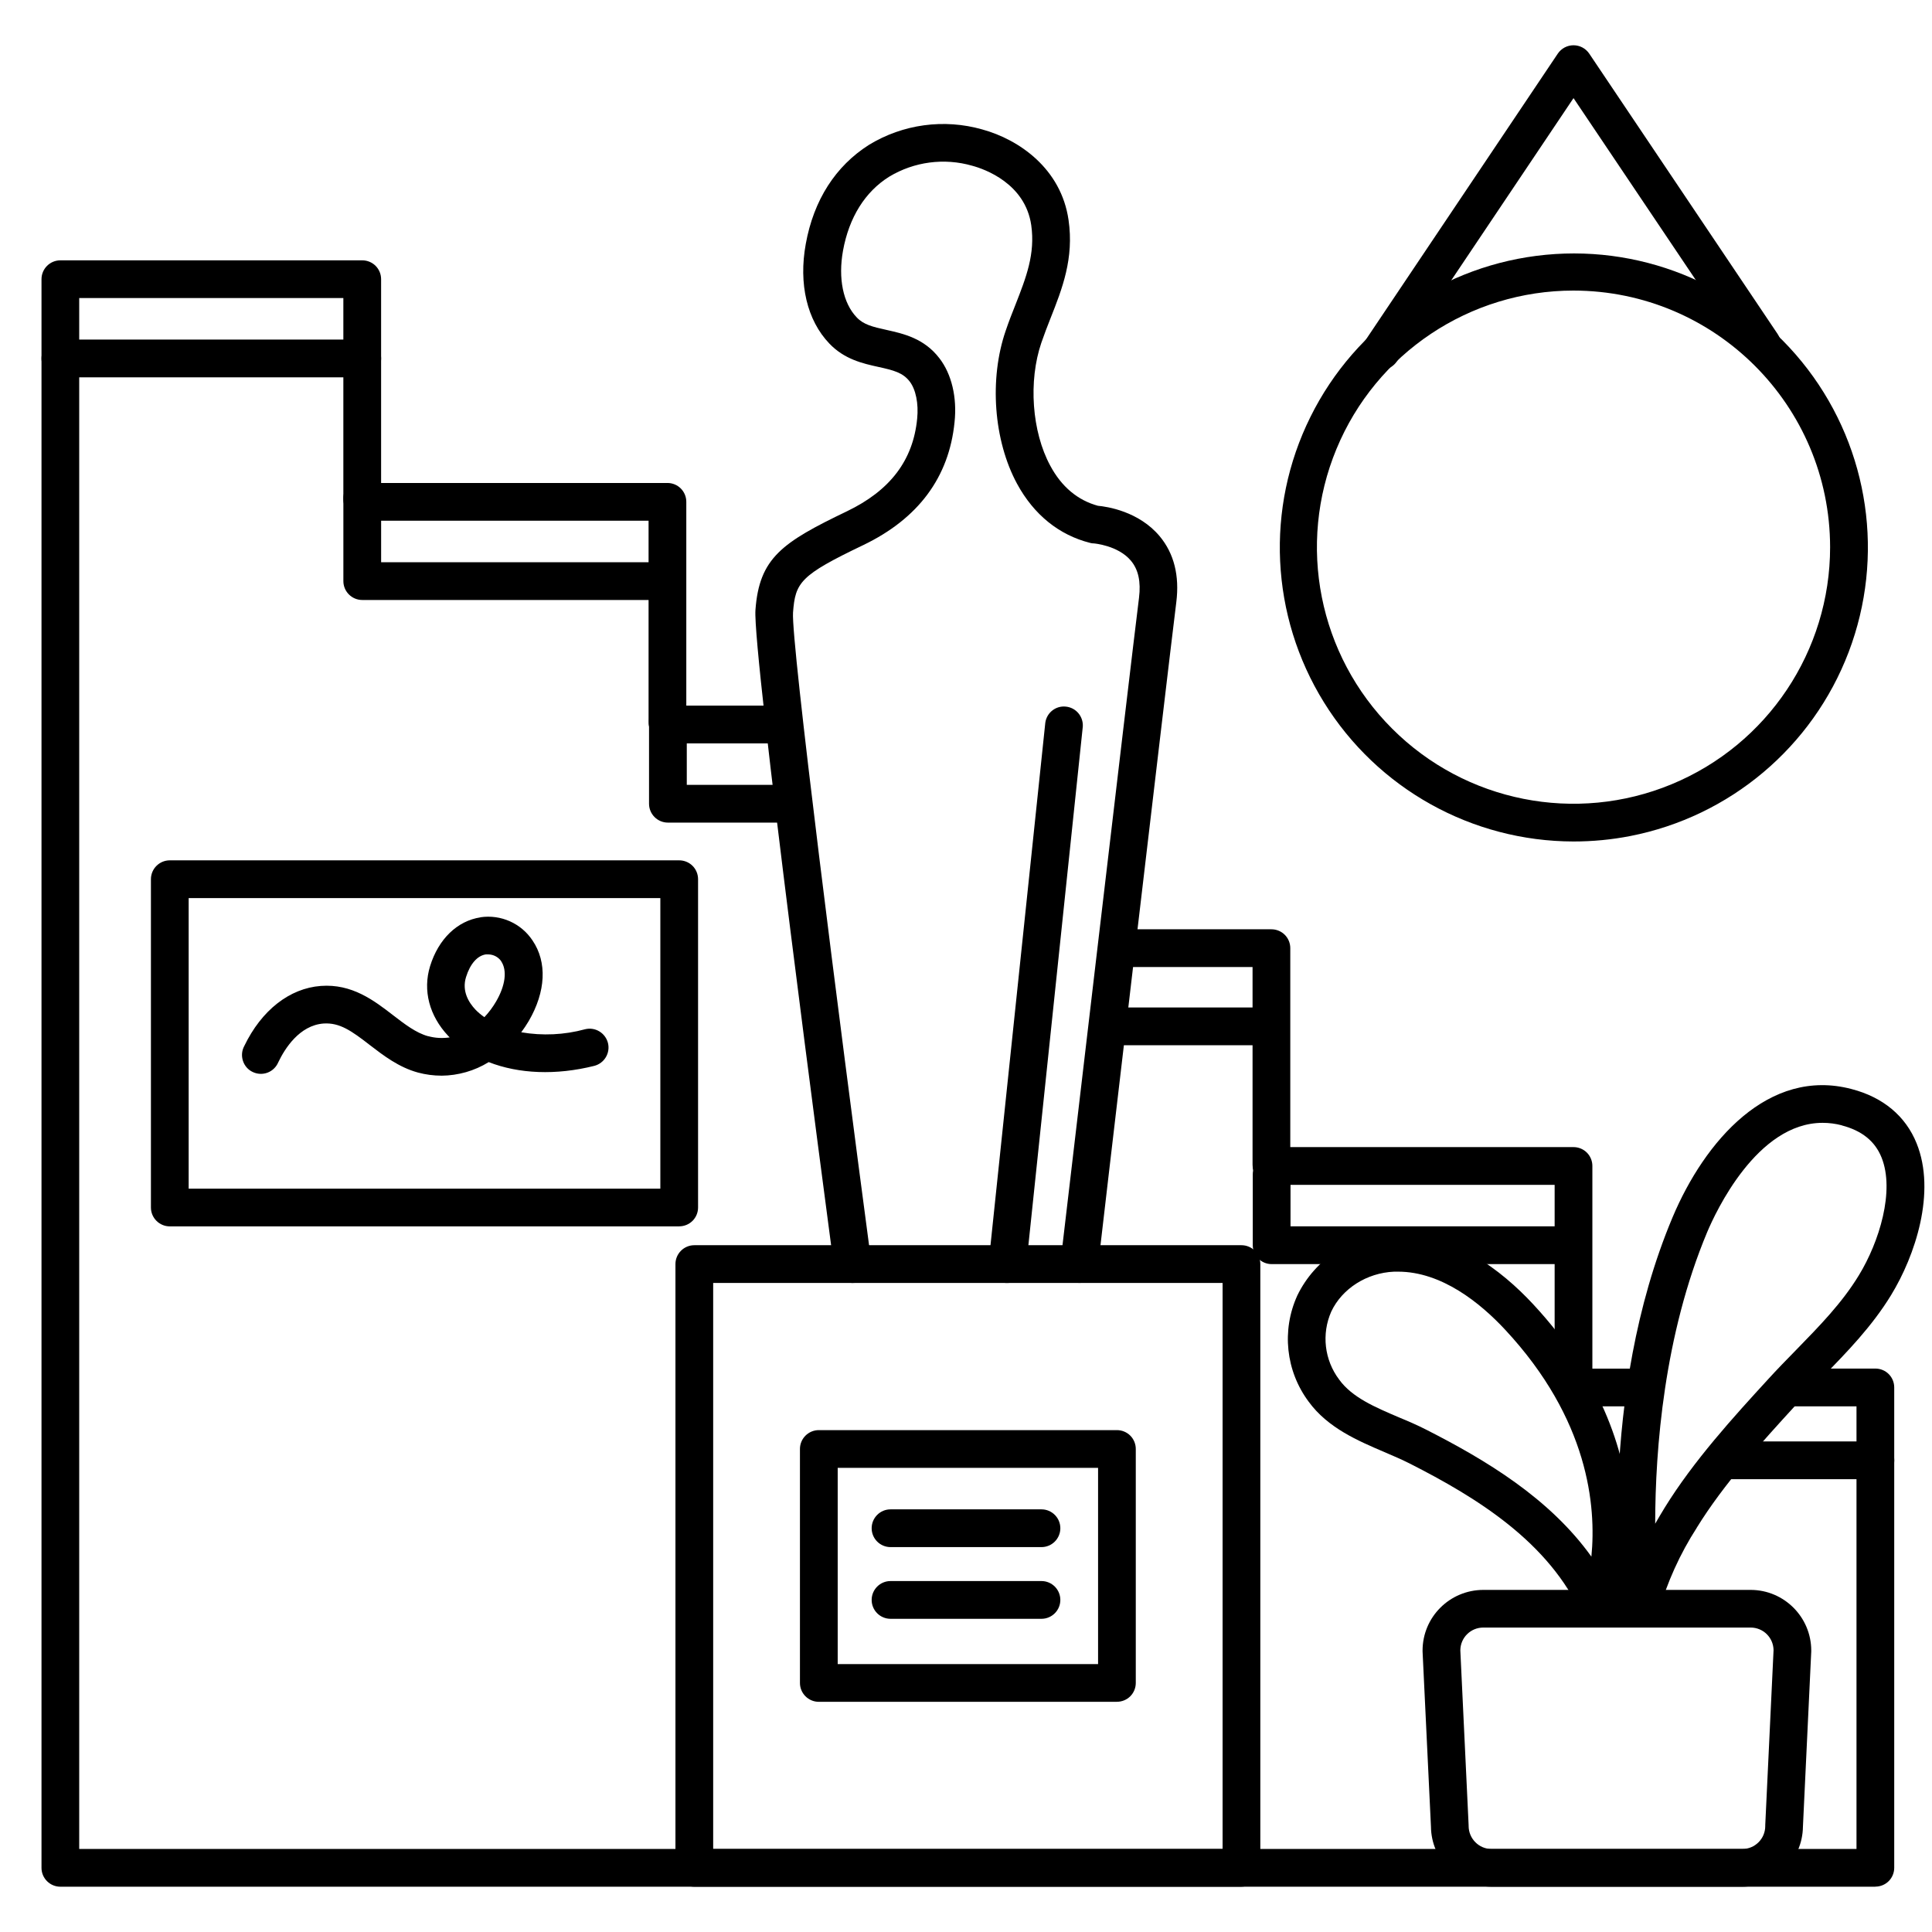
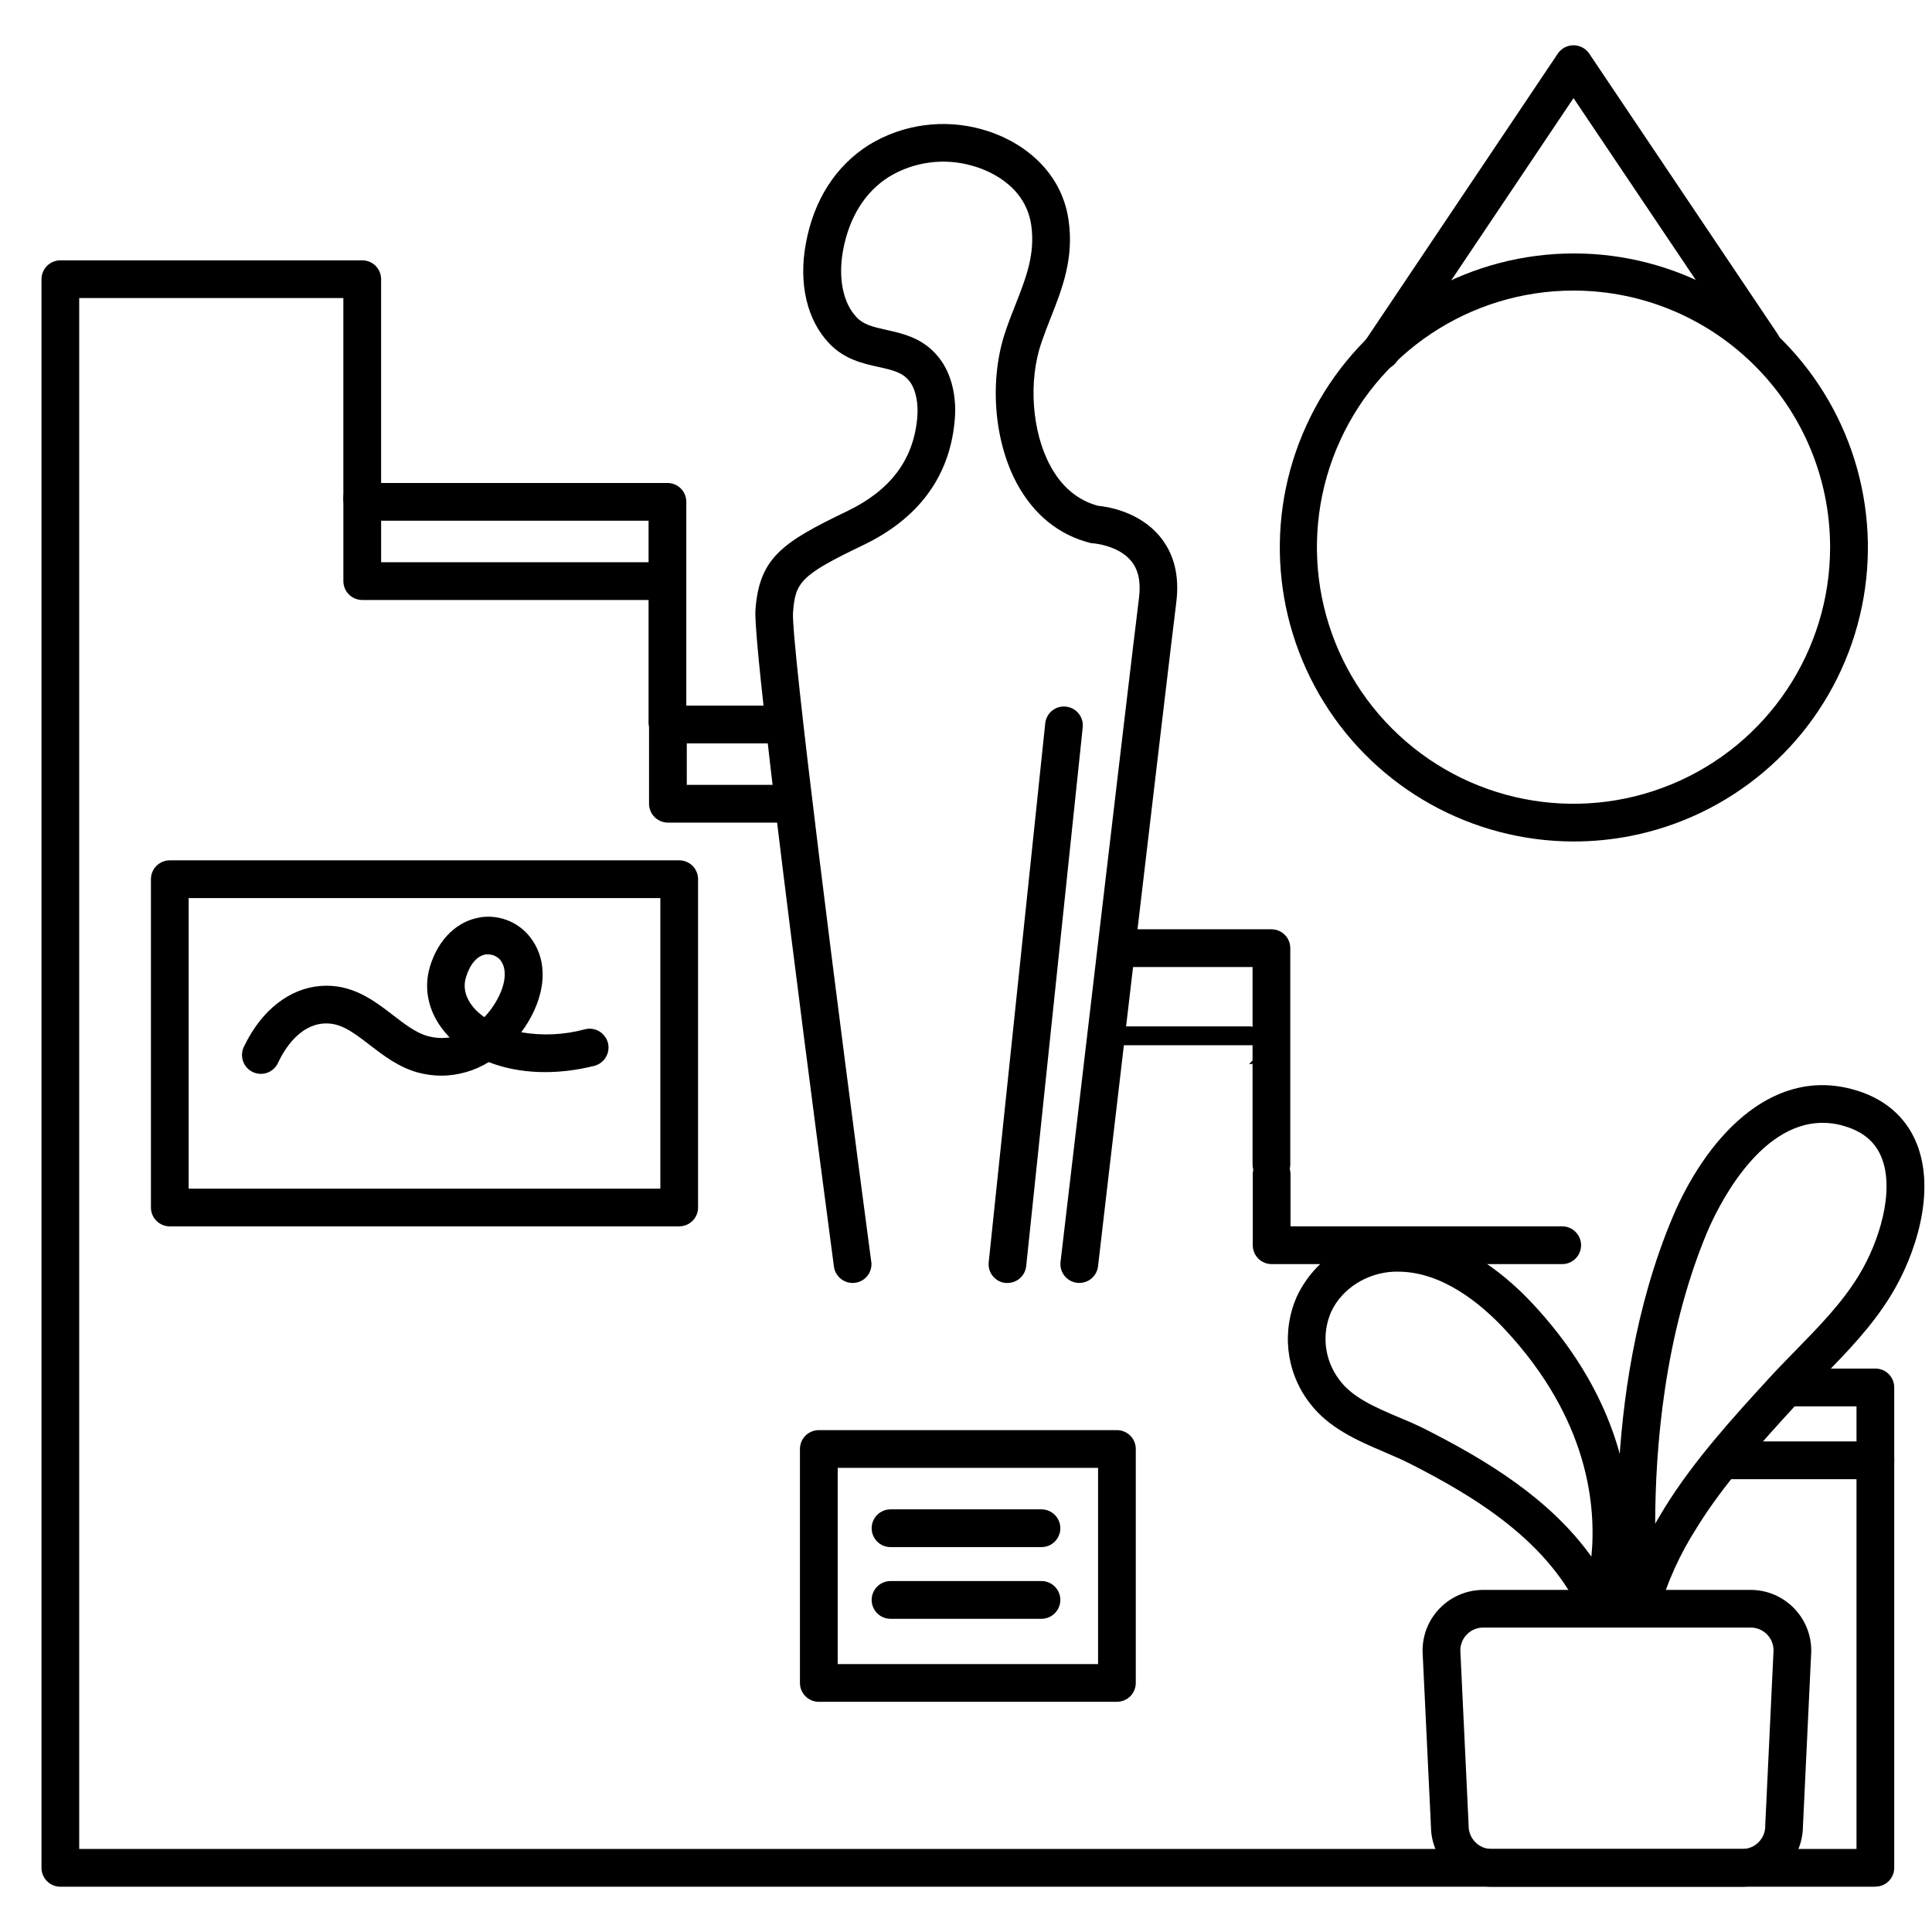
<svg xmlns="http://www.w3.org/2000/svg" viewBox="0 0 100 100" fill-rule="evenodd">
  <path d="m90.18 97.656h-12.977c-1.723-0.004-3.121-1.391-3.137-3.113l-0.434-9.066v-0.043c0-1.734 1.406-3.137 3.141-3.141h13.852c1.727 0.008 3.125 1.414 3.125 3.141v0.047l-0.43 9.062c-0.02 1.723-1.418 3.109-3.141 3.113zm-14.594-12.242 0.43 9.059v0.047-0.004c0.004 0.656 0.535 1.188 1.188 1.188h12.977c0.656 0 1.188-0.531 1.188-1.188v-0.047l0.43-9.055c-0.008-0.652-0.535-1.172-1.188-1.172h-13.836c-0.652 0-1.18 0.52-1.188 1.172z" />
  <path d="m84.898 84.18h-0.07c-0.465-0.031-0.844-0.395-0.898-0.859-0.055-0.445-1.266-11.023 2.641-20.312 1.664-3.949 4.969-7.769 9.262-6.641 1.629 0.422 2.801 1.395 3.371 2.812 1.02 2.531-0.074 5.812-1.32 7.852-0.992 1.625-2.281 2.945-3.531 4.227-0.461 0.469-0.934 0.957-1.383 1.445-1.836 2.008-3.734 4.086-5.144 6.367v0.004c-0.871 1.352-1.539 2.828-1.98 4.375-0.113 0.43-0.5 0.73-0.945 0.73zm9.438-26.062c-3.406 0-5.543 4.641-5.969 5.648-2.234 5.328-2.691 11.234-2.695 15.102 0.156-0.273 0.32-0.547 0.488-0.824 1.504-2.438 3.555-4.688 5.363-6.66 0.469-0.516 0.957-1.012 1.426-1.492 1.227-1.258 2.391-2.445 3.266-3.883 1.055-1.727 1.871-4.371 1.172-6.102-0.34-0.84-1.012-1.383-2.055-1.656l0.004-0.004c-0.328-0.086-0.664-0.129-1-0.129z" />
  <path d="m82.789 84.227c-0.387 0-0.738-0.23-0.891-0.586-1.695-3.816-5.469-6.133-8.941-7.894-0.391-0.195-0.832-0.391-1.297-0.586-1.367-0.586-2.93-1.246-3.926-2.613-1.184-1.59-1.406-3.691-0.586-5.492 0.918-1.898 2.816-3.125 4.922-3.188 3.094-0.133 5.664 1.898 7.273 3.625 7.441 7.996 4.492 15.781 4.352 16.109h0.004c-0.145 0.367-0.492 0.609-0.887 0.617zm-10.422-18.406h-0.211c-1.414 0.062-2.688 0.875-3.25 2.066-0.512 1.16-0.355 2.504 0.406 3.516 0.672 0.93 1.855 1.43 3.109 1.965 0.473 0.195 0.961 0.406 1.418 0.641 3.066 1.562 6.359 3.531 8.531 6.562 0.258-2.617-0.145-7.106-4.461-11.742-1.285-1.383-3.285-3.008-5.543-3.008z" />
  <path d="m81.445 43.555c-5.262-0.008-10.148-2.731-12.918-7.203-2.773-4.473-3.039-10.059-0.699-14.773 2.336-4.715 6.941-7.887 12.18-8.391 5.238-0.504 10.363 1.734 13.555 5.918 3.191 4.184 3.996 9.719 2.125 14.641-1.871 4.918-6.148 8.52-11.312 9.527-0.965 0.188-1.945 0.281-2.93 0.281zm2.734-1.242zm-2.734-27.273c-5.371 0-10.215 3.234-12.27 8.199-2.055 4.961-0.922 10.676 2.879 14.473 3.797 3.801 9.512 4.934 14.473 2.879 4.965-2.055 8.199-6.898 8.199-12.27-0.008-7.332-5.949-13.273-13.281-13.281z" />
-   <path d="m64.258 97.656h-28.32c-0.539 0-0.977-0.438-0.977-0.977v-31.25c0-0.539 0.438-0.977 0.977-0.977h28.32c0.258 0 0.508 0.102 0.691 0.285 0.184 0.184 0.285 0.434 0.285 0.691v31.25c0 0.258-0.102 0.508-0.285 0.691-0.184 0.184-0.434 0.285-0.691 0.285zm-27.344-1.953h26.367v-29.297h-26.367z" />
  <path d="m57.812 88.086h-15.43c-0.539 0-0.977-0.438-0.977-0.977v-12.109c0-0.539 0.438-0.977 0.977-0.977h15.43c0.258 0 0.508 0.102 0.691 0.285s0.285 0.434 0.285 0.691v12.109c0 0.258-0.102 0.508-0.285 0.691-0.184 0.184-0.434 0.285-0.691 0.285zm-14.453-1.953h13.477v-10.156h-13.477z" />
  <path d="m35.156 63.477h-26.367c-0.539 0-0.977-0.438-0.977-0.977v-16.992c0-0.539 0.438-0.977 0.977-0.977h26.367c0.258 0 0.508 0.102 0.691 0.285s0.285 0.434 0.285 0.691v16.992c0 0.258-0.102 0.508-0.285 0.691s-0.434 0.285-0.691 0.285zm-25.391-1.953h24.414v-15.039h-24.414z" />
  <path d="m44.141 66.406c-0.492 0.004-0.91-0.359-0.977-0.848-0.43-3.25-4.219-31.805-4.062-33.984 0.195-2.695 1.383-3.5 4.734-5.109 2.234-1.074 3.43-2.637 3.637-4.801 0.078-0.77-0.07-1.508-0.391-1.922-0.352-0.453-0.82-0.574-1.617-0.75-0.801-0.176-1.758-0.391-2.539-1.211-1.152-1.203-1.598-3.086-1.219-5.156 0.41-2.273 1.543-4.031 3.273-5.129 1.758-1.07 3.879-1.359 5.859-0.797 1.91 0.523 4.086 2.031 4.469 4.688 0.289 1.984-0.328 3.559-0.93 5.078-0.164 0.414-0.328 0.84-0.477 1.273-0.68 1.992-0.492 4.609 0.461 6.367 0.586 1.094 1.422 1.789 2.465 2.074 0.473 0.043 2.117 0.285 3.199 1.578 0.742 0.891 1.031 2.039 0.859 3.414-0.457 3.668-4.023 34.062-4.051 34.371-0.062 0.535-0.547 0.922-1.086 0.855-0.535-0.062-0.918-0.547-0.855-1.082 0.039-0.305 3.602-30.711 4.062-34.375 0.102-0.828-0.031-1.457-0.422-1.922-0.664-0.789-1.906-0.891-1.914-0.891-0.066 0-0.133-0.008-0.195-0.027-1.609-0.406-2.914-1.461-3.781-3.059-1.211-2.234-1.453-5.422-0.586-7.93 0.16-0.473 0.336-0.922 0.508-1.352 0.551-1.406 1.023-2.617 0.812-4.102-0.312-2.164-2.414-2.906-3.055-3.078-1.449-0.418-3.008-0.211-4.297 0.566-1.25 0.781-2.078 2.109-2.391 3.828-0.258 1.43 0 2.719 0.711 3.457 0.355 0.375 0.82 0.488 1.547 0.648 0.867 0.195 1.941 0.43 2.734 1.469 0.629 0.816 0.918 2.023 0.781 3.305-0.285 2.852-1.875 4.992-4.727 6.363-3.266 1.562-3.516 1.93-3.633 3.488-0.109 1.5 2.359 20.914 4.047 33.594l0.004 0.004c0.039 0.281-0.047 0.562-0.234 0.777-0.188 0.211-0.457 0.332-0.742 0.328z" />
  <path d="m34.547 38.344c-0.539 0-0.977-0.434-0.977-0.977v-10.414h-14.648c-0.539 0-0.977-0.438-0.977-0.977 0-0.539 0.438-0.977 0.977-0.977h15.625c0.262 0 0.508 0.102 0.691 0.285 0.184 0.184 0.285 0.434 0.285 0.691v11.387c0.004 0.262-0.098 0.512-0.281 0.695-0.184 0.184-0.434 0.289-0.695 0.285z" />
  <path d="m65.809 61.246c-0.539 0-0.977-0.438-0.977-0.977v-10.215h-6.629c-0.539 0-0.977-0.438-0.977-0.977s0.438-0.977 0.977-0.977h7.606c0.258 0 0.508 0.102 0.691 0.285 0.184 0.184 0.285 0.434 0.285 0.691v11.191c0 0.258-0.102 0.508-0.285 0.691-0.184 0.184-0.434 0.285-0.691 0.285z" />
-   <path d="m81.445 72.719c-0.539 0-0.977-0.434-0.977-0.977v-10.414h-14.648c-0.539 0-0.977-0.438-0.977-0.977 0-0.539 0.438-0.977 0.977-0.977h15.625c0.258 0 0.508 0.102 0.691 0.285 0.184 0.184 0.285 0.434 0.285 0.691v11.387c0 0.262-0.102 0.512-0.285 0.695-0.184 0.184-0.43 0.289-0.691 0.285z" />
  <path d="m97.07 97.656h-93.945c-0.539 0-0.977-0.438-0.977-0.977v-82.227c0-0.539 0.438-0.977 0.977-0.977h15.625c0.258 0 0.508 0.102 0.691 0.285 0.184 0.184 0.285 0.434 0.285 0.691v11.387c0 0.539-0.438 0.977-0.977 0.977s-0.977-0.438-0.977-0.977v-10.41h-13.672v80.273h91.992v-22.91h-3.32c-0.539 0-0.977-0.438-0.977-0.977 0-0.539 0.438-0.977 0.977-0.977h4.297c0.258 0 0.508 0.102 0.691 0.285 0.184 0.184 0.285 0.434 0.285 0.691v24.863c0 0.258-0.102 0.508-0.285 0.691-0.184 0.184-0.434 0.285-0.691 0.285z" />
-   <path d="m85.156 72.793h-3.711c-0.539 0-0.977-0.438-0.977-0.977 0-0.539 0.438-0.977 0.977-0.977h3.711c0.539 0 0.977 0.438 0.977 0.977 0 0.539-0.438 0.977-0.977 0.977z" />
  <path d="m40.234 38.477h-5.664c-0.539 0-0.977-0.438-0.977-0.977s0.438-0.977 0.977-0.977h5.664c0.539 0 0.977 0.438 0.977 0.977s-0.438 0.977-0.977 0.977z" />
  <path d="m71.484 19.141c-0.359 0-0.691-0.199-0.863-0.516-0.168-0.32-0.148-0.707 0.051-1.008l9.961-14.844c0.184-0.27 0.488-0.43 0.812-0.43 0.324 0 0.629 0.16 0.812 0.43l9.766 14.535v0.004c0.301 0.445 0.18 1.051-0.266 1.352-0.449 0.305-1.055 0.184-1.359-0.266l-8.953-13.32-9.148 13.633c-0.184 0.27-0.488 0.43-0.812 0.43z" />
-   <path d="m18.75 19.531h-15.625c-0.539 0-0.977-0.438-0.977-0.977 0-0.539 0.438-0.977 0.977-0.977h15.625c0.539 0 0.977 0.438 0.977 0.977 0 0.539-0.438 0.977-0.977 0.977z" />
  <path d="m34.375 31.055h-15.625c-0.539 0-0.977-0.438-0.977-0.977v-4.297c0-0.539 0.438-0.977 0.977-0.977s0.977 0.438 0.977 0.977v3.32h14.648c0.539 0 0.977 0.438 0.977 0.977s-0.438 0.977-0.977 0.977z" />
  <path d="m41.016 42.578h-6.445c-0.539 0-0.977-0.438-0.977-0.977v-4.297c0-0.539 0.438-0.977 0.977-0.977 0.539 0 0.977 0.438 0.977 0.977v3.32h5.469c0.539 0 0.977 0.438 0.977 0.977 0 0.539-0.438 0.977-0.977 0.977z" />
-   <path d="m65.625 54.102h-7.812c-0.539 0-0.977-0.438-0.977-0.977s0.438-0.977 0.977-0.977h7.812c0.539 0 0.977 0.438 0.977 0.977s-0.438 0.977-0.977 0.977z" />
+   <path d="m65.625 54.102h-7.812c-0.539 0-0.977-0.438-0.977-0.977h7.812c0.539 0 0.977 0.438 0.977 0.977s-0.438 0.977-0.977 0.977z" />
  <path d="m80.859 65.43h-15.039c-0.539 0-0.977-0.438-0.977-0.977v-3.672c0-0.543 0.438-0.977 0.977-0.977 0.539 0 0.977 0.434 0.977 0.977v2.695h14.062c0.539 0 0.977 0.438 0.977 0.977s-0.438 0.977-0.977 0.977z" />
  <path d="m97.07 76.562h-7.812c-0.539 0-0.977-0.438-0.977-0.977 0-0.539 0.438-0.977 0.977-0.977h7.812c0.539 0 0.977 0.438 0.977 0.977 0 0.539-0.438 0.977-0.977 0.977z" />
  <path d="m53.906 80.078h-7.812c-0.539 0-0.977-0.438-0.977-0.977 0-0.539 0.438-0.977 0.977-0.977h7.812c0.539 0 0.977 0.438 0.977 0.977 0 0.539-0.438 0.977-0.977 0.977z" />
  <path d="m53.906 83.789h-7.812c-0.539 0-0.977-0.438-0.977-0.977s0.438-0.977 0.977-0.977h7.812c0.539 0 0.977 0.438 0.977 0.977s-0.438 0.977-0.977 0.977z" />
  <path d="m22.852 55.676c-0.41 0-0.82-0.055-1.215-0.16-1-0.273-1.789-0.883-2.492-1.422-0.945-0.734-1.562-1.172-2.398-1.117-1.25 0.094-2.008 1.301-2.344 2.008-0.105 0.246-0.305 0.441-0.555 0.535s-0.527 0.082-0.77-0.035c-0.242-0.113-0.422-0.324-0.504-0.578s-0.059-0.531 0.07-0.766c0.891-1.852 2.344-2.988 3.961-3.109 1.613-0.121 2.75 0.75 3.742 1.516 0.609 0.469 1.188 0.914 1.809 1.086v-0.004c0.363 0.102 0.746 0.121 1.121 0.066l-0.078-0.078c-0.977-1.039-1.324-2.352-0.938-3.609 0.434-1.406 1.406-2.344 2.609-2.527l-0.004-0.004c1.059-0.156 2.109 0.312 2.699 1.203 0.762 1.125 0.688 2.644-0.195 4.164-0.121 0.203-0.25 0.398-0.391 0.586 1.098 0.188 2.227 0.137 3.301-0.156 0.523-0.133 1.055 0.188 1.188 0.711 0.129 0.52-0.188 1.051-0.711 1.184-1.98 0.496-3.906 0.414-5.461-0.195-0.734 0.453-1.582 0.695-2.445 0.703zm2.414-6.277h-0.113c-0.445 0.062-0.82 0.492-1.031 1.172-0.227 0.73 0.141 1.32 0.488 1.688 0.141 0.145 0.297 0.277 0.465 0.391h-0.004c0.23-0.246 0.434-0.516 0.602-0.805 0.488-0.832 0.586-1.613 0.27-2.086h0.004c-0.152-0.223-0.402-0.355-0.672-0.359z" />
  <path d="m52.148 66.406h-0.102c-0.539-0.055-0.926-0.535-0.871-1.07l2.93-27.93c0.074-0.52 0.543-0.887 1.062-0.832 0.523 0.051 0.906 0.504 0.879 1.027l-2.93 27.93c-0.051 0.496-0.469 0.875-0.969 0.875z" />
</svg>